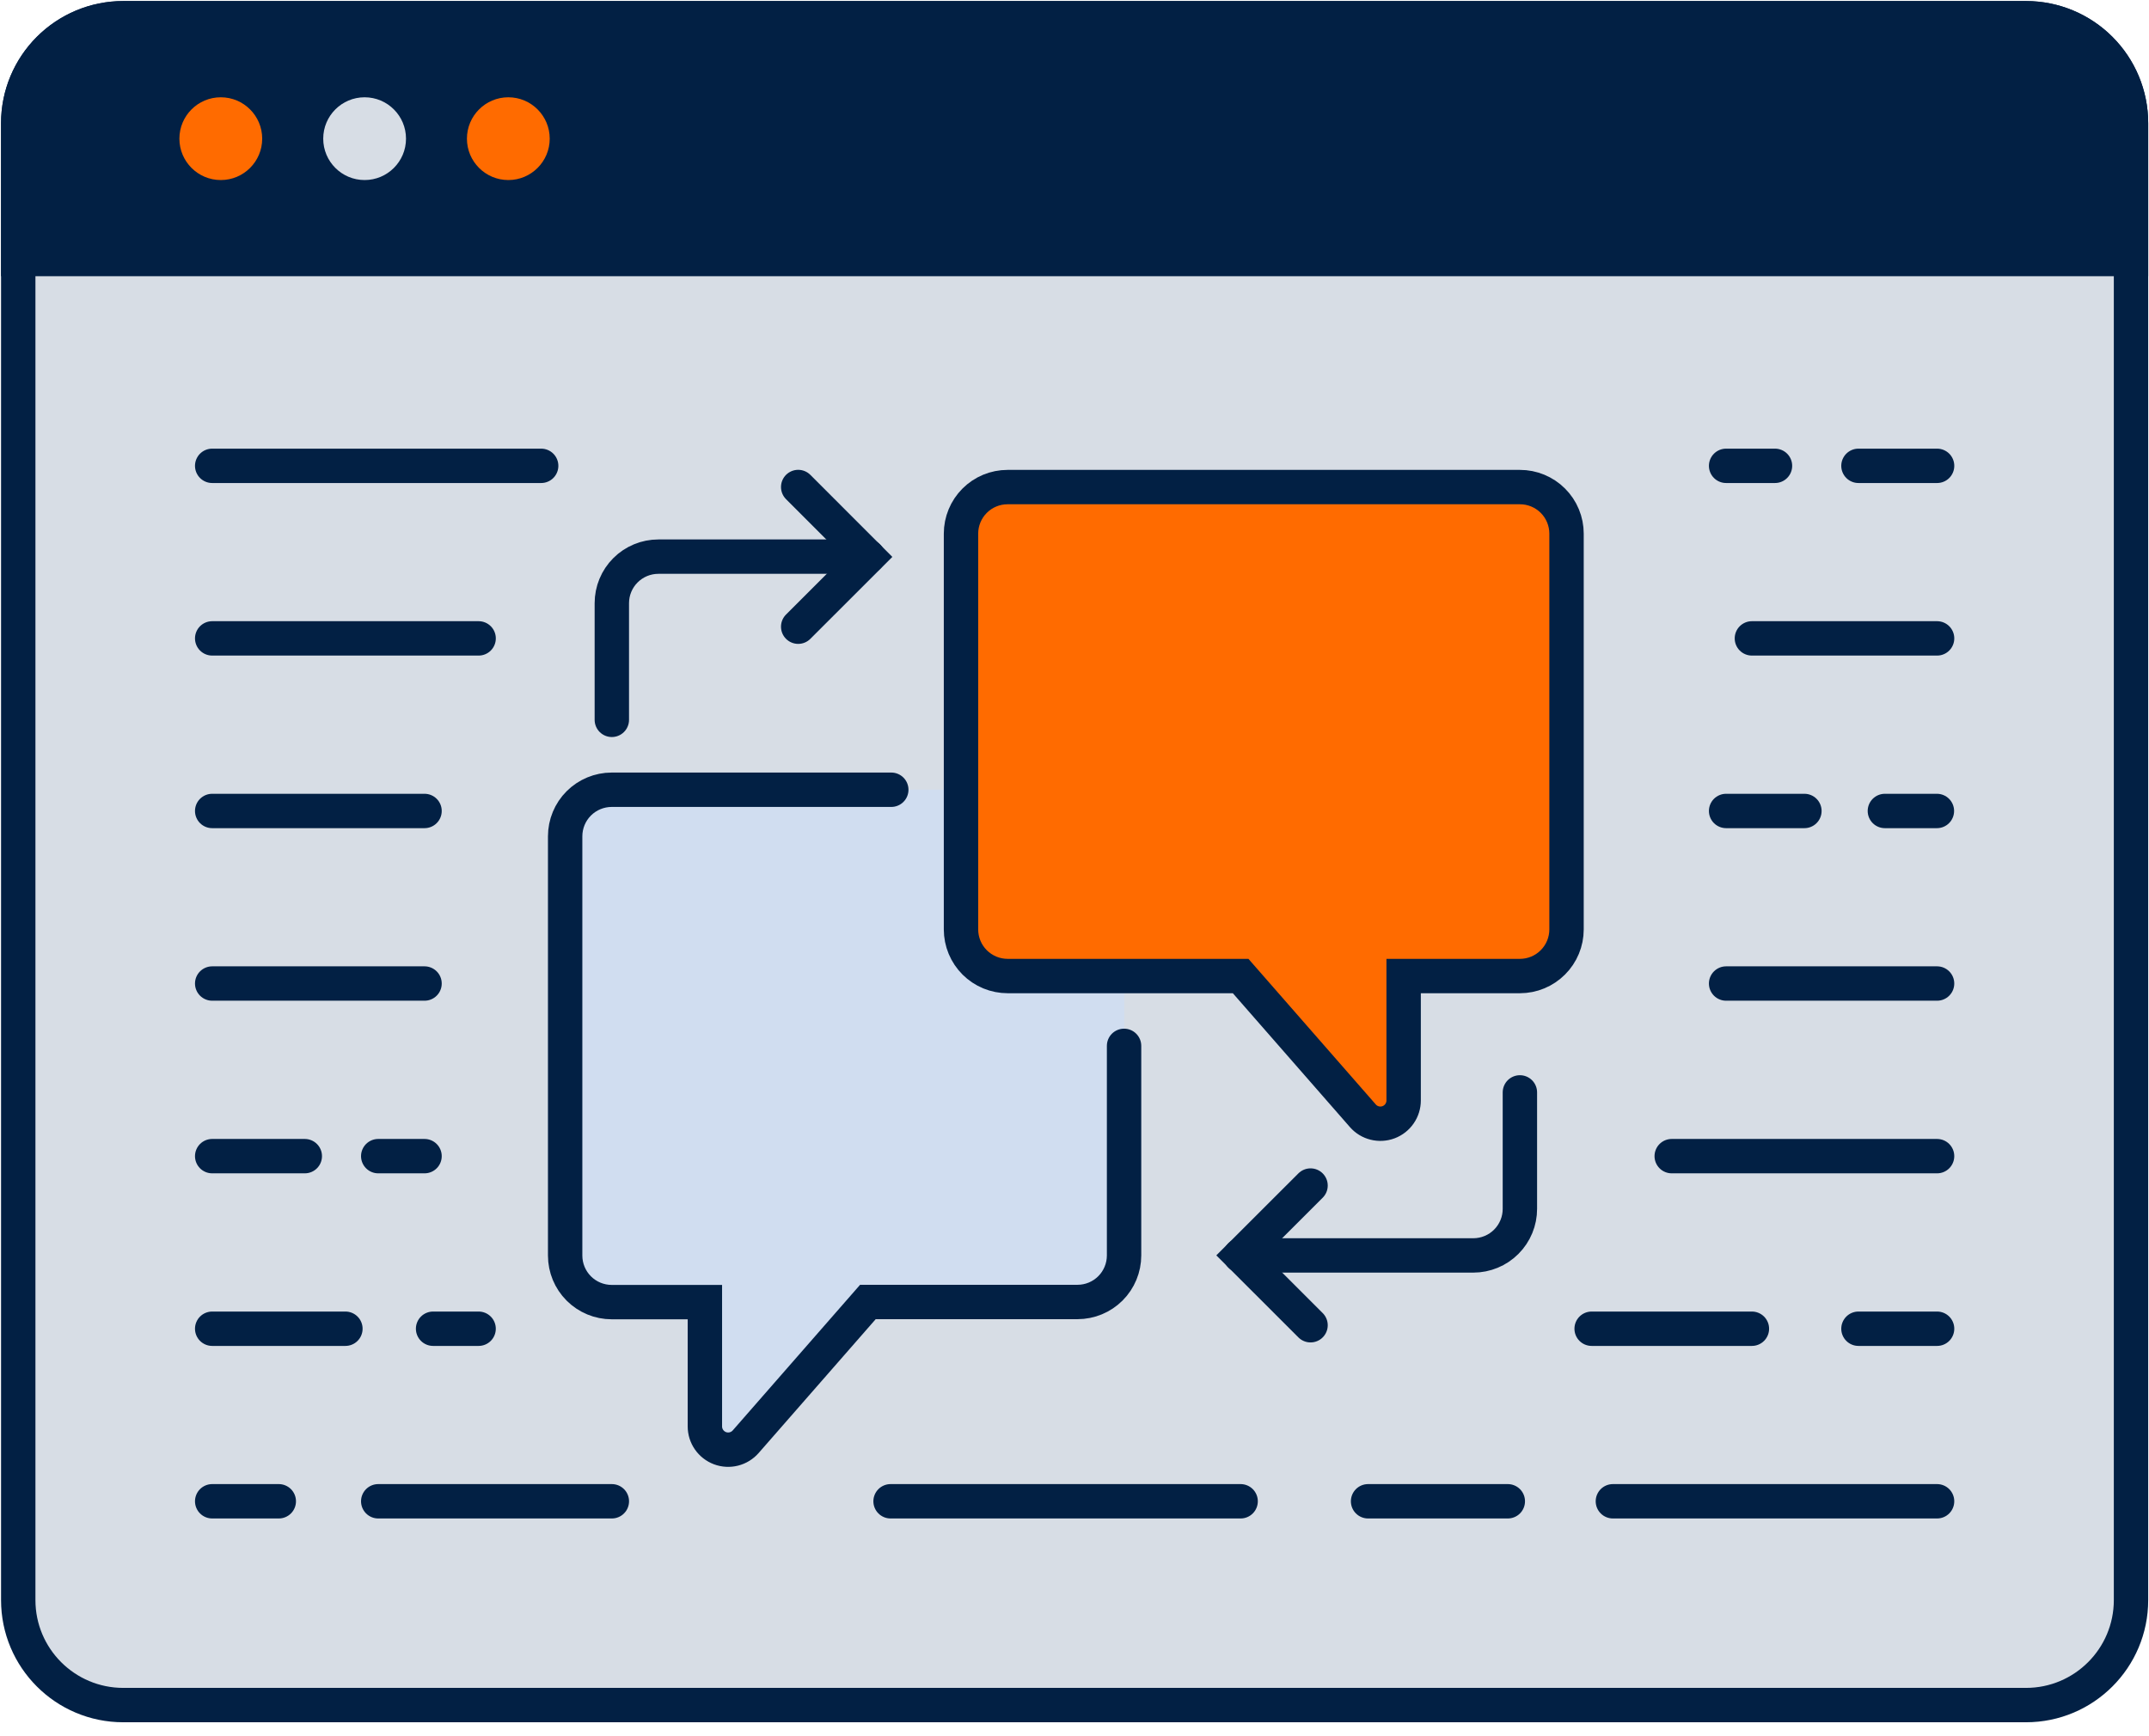
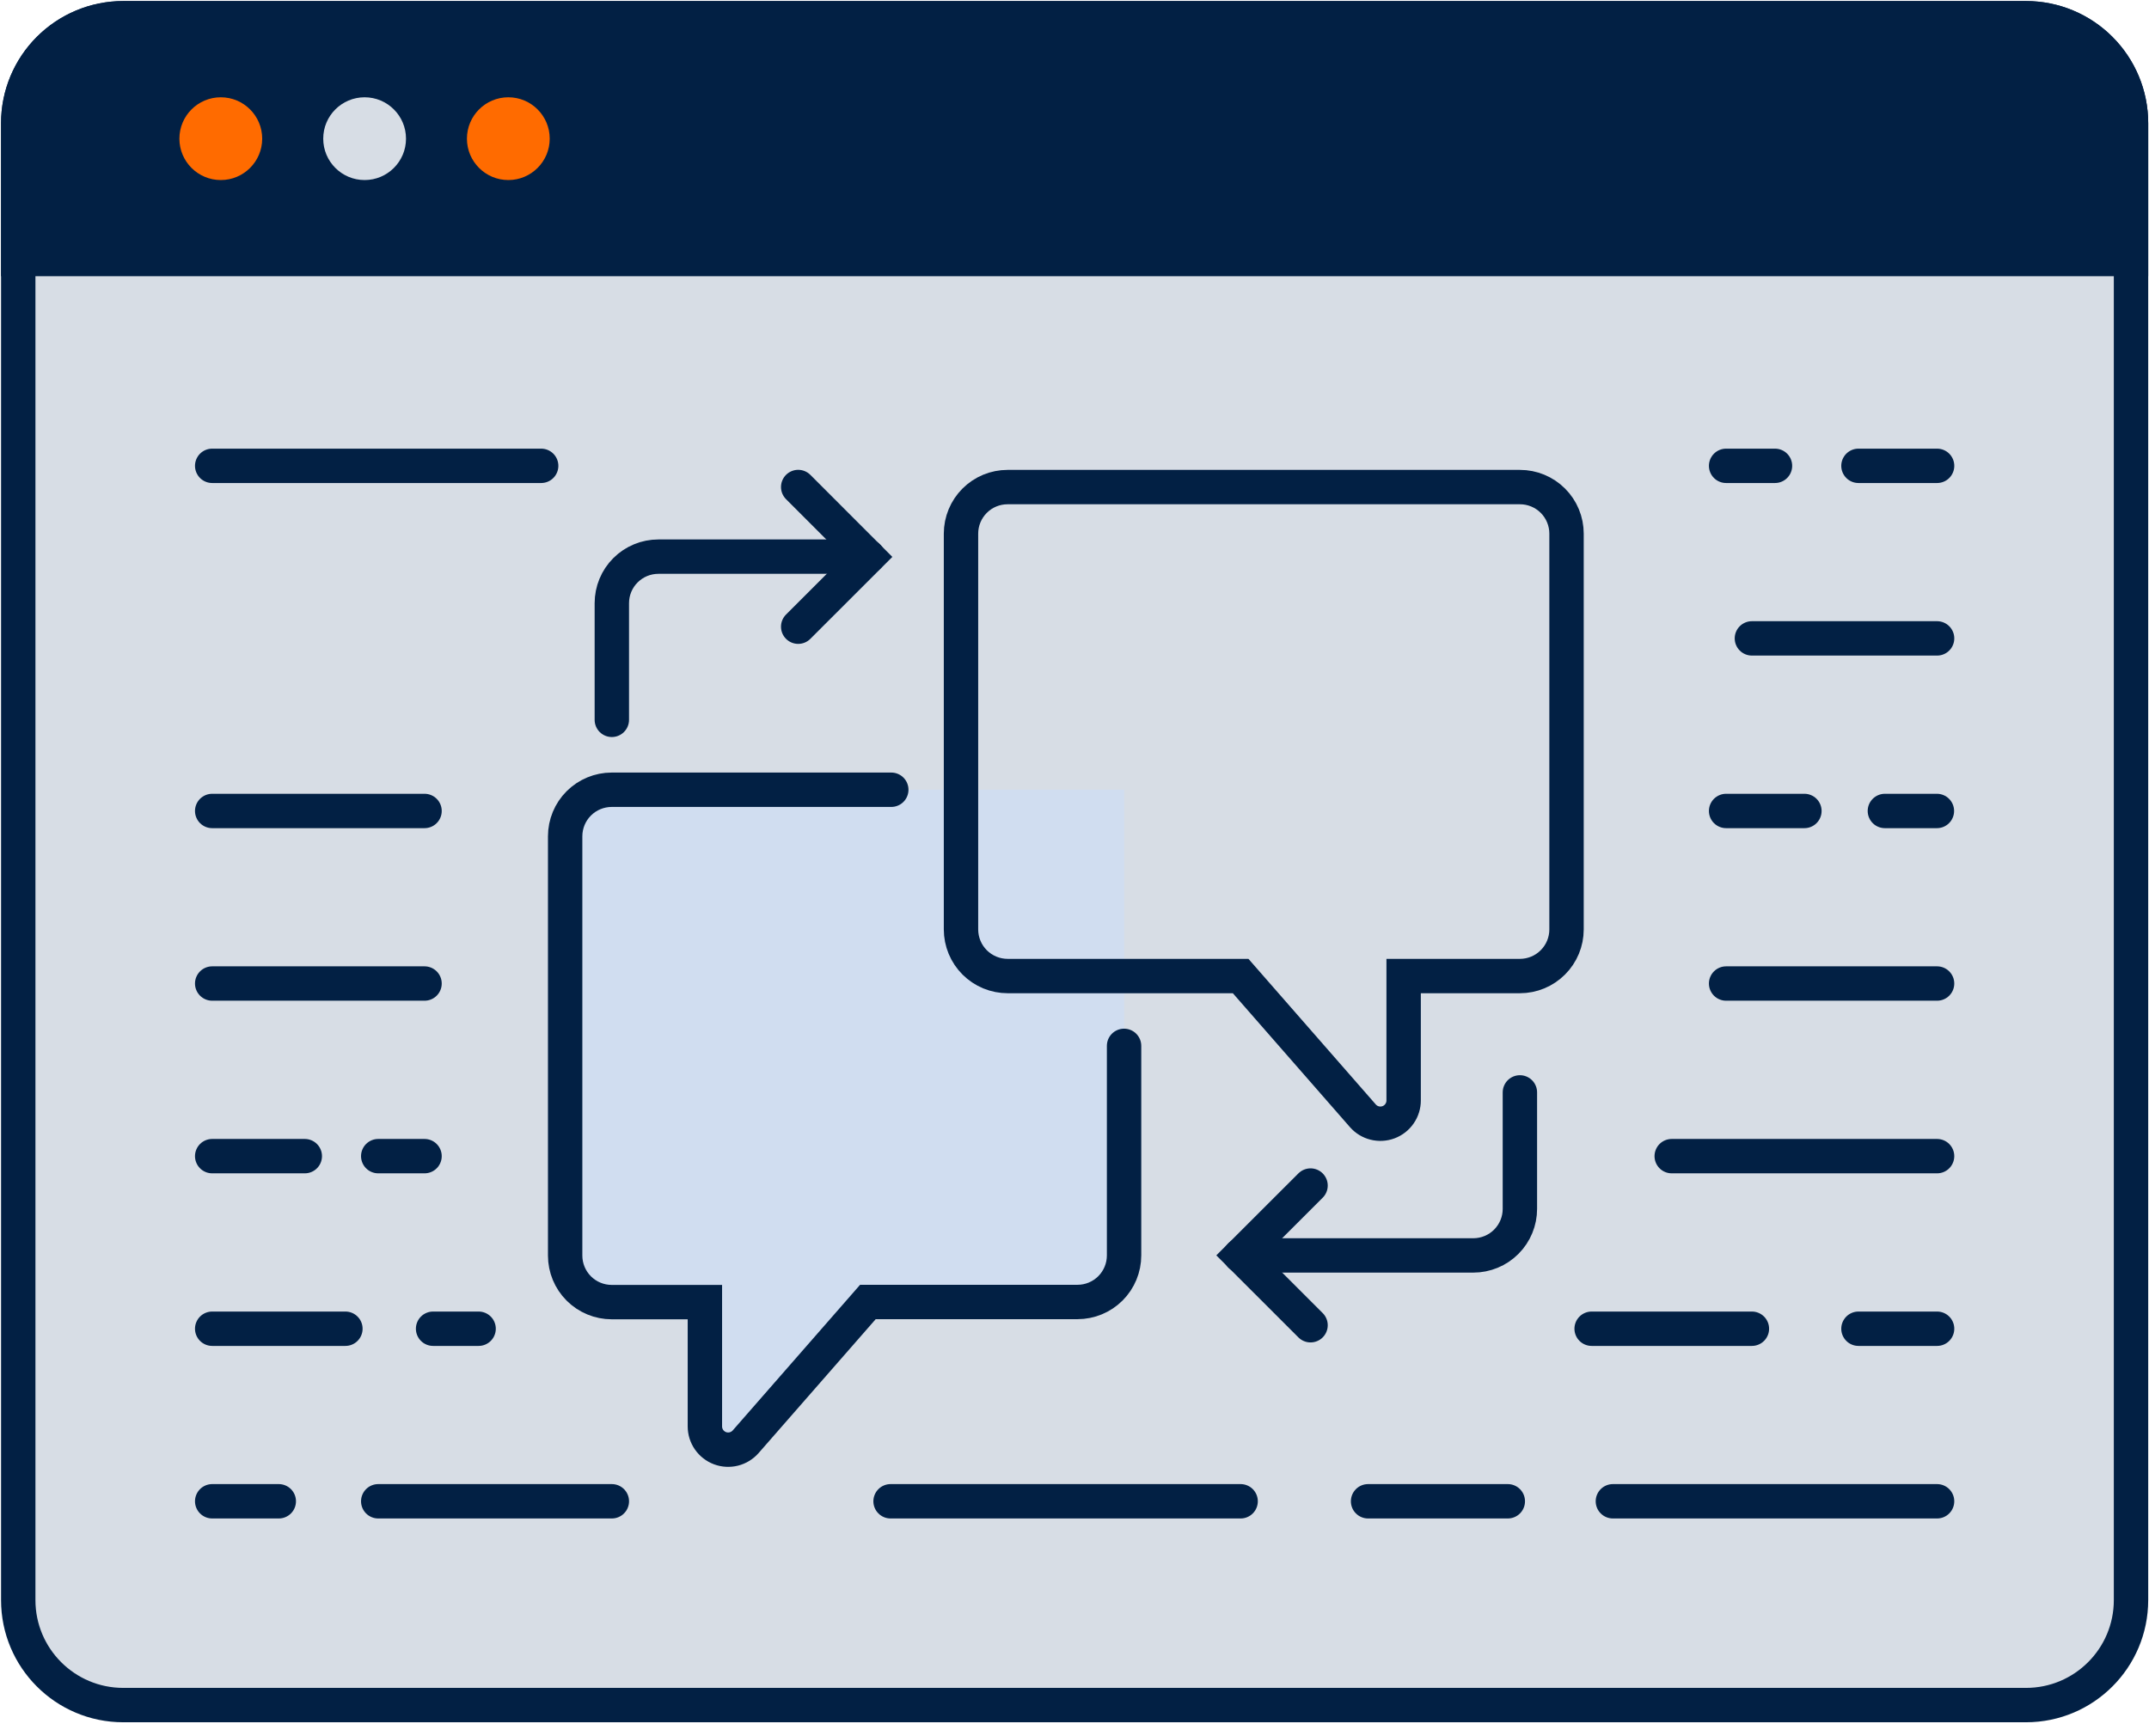
<svg xmlns="http://www.w3.org/2000/svg" width="125" height="101" viewBox="0 0 125 101" fill="none">
  <path d="M116.332 1.061H8.682C4.304 1.061 0.756 4.609 0.756 8.986V92.074C0.756 96.451 4.304 100 8.682 100H116.332C120.709 100 124.258 96.451 124.258 92.074V8.986C124.258 4.609 120.709 1.061 116.332 1.061Z" fill="#D7DDE5" />
  <path d="M5.574 1.061H119.439C120.717 1.061 121.942 1.569 122.845 2.473C123.749 3.376 124.257 4.601 124.258 5.879V15.07H0.756V5.879C0.756 5.246 0.88 4.62 1.123 4.035C1.365 3.45 1.72 2.919 2.167 2.472C2.615 2.024 3.146 1.669 3.73 1.427C4.315 1.185 4.942 1.061 5.574 1.061Z" fill="#022044" />
  <path d="M12.843 10.475C14.173 10.475 15.251 9.397 15.251 8.068C15.251 6.738 14.173 5.66 12.843 5.66C11.513 5.66 10.435 6.738 10.435 8.068C10.435 9.397 11.513 10.475 12.843 10.475Z" fill="#FF6B00" />
  <path d="M21.208 10.475C22.538 10.475 23.616 9.397 23.616 8.068C23.616 6.738 22.538 5.66 21.208 5.66C19.879 5.66 18.801 6.738 18.801 8.068C18.801 9.397 19.879 10.475 21.208 10.475Z" fill="#D7DDE5" />
  <path d="M29.568 10.475C30.897 10.475 31.975 9.397 31.975 8.068C31.975 6.738 30.897 5.66 29.568 5.66C28.238 5.66 27.16 6.738 27.16 8.068C27.16 9.397 28.238 10.475 29.568 10.475Z" fill="#FF6B00" />
  <path d="M117.846 1.061H7.169C3.796 1.061 1.061 3.796 1.061 7.169V93.092C1.061 96.466 3.796 99.201 7.169 99.201H117.846C121.219 99.201 123.954 96.466 123.954 93.092V7.169C123.954 3.796 121.219 1.061 117.846 1.061Z" stroke="#022044" stroke-width="2" stroke-miterlimit="10" stroke-linecap="round" />
  <path d="M7.169 1.061H117.846C119.466 1.061 121.02 1.704 122.165 2.85C123.311 3.995 123.954 5.549 123.954 7.169V15.07H1.061V7.169C1.061 5.549 1.704 3.995 2.85 2.85C3.995 1.704 5.549 1.061 7.169 1.061V1.061Z" stroke="#022044" stroke-width="2" stroke-miterlimit="10" stroke-linecap="round" />
  <path d="M65.391 60.847V73.04C65.391 73.758 65.105 74.447 64.597 74.955C64.09 75.463 63.401 75.748 62.682 75.748H50.49L43.38 83.879C43.199 84.086 42.959 84.233 42.692 84.3C42.425 84.367 42.144 84.351 41.886 84.254C41.629 84.157 41.407 83.984 41.25 83.758C41.093 83.532 41.009 83.263 41.008 82.988V75.748H35.589C35.233 75.748 34.881 75.678 34.553 75.542C34.224 75.406 33.925 75.207 33.674 74.955C33.422 74.704 33.223 74.405 33.087 74.076C32.951 73.748 32.881 73.396 32.881 73.04V48.647C32.881 48.292 32.951 47.94 33.087 47.611C33.223 47.283 33.422 46.984 33.674 46.733C33.925 46.481 34.224 46.282 34.553 46.146C34.881 46.01 35.233 45.94 35.589 45.94H65.391V60.847Z" fill="#D0DDF0" />
-   <path d="M59.295 56.786H72.853L79.959 64.916C80.141 65.123 80.382 65.269 80.649 65.336C80.916 65.403 81.197 65.386 81.455 65.289C81.713 65.192 81.935 65.019 82.092 64.793C82.249 64.566 82.334 64.298 82.334 64.022V56.786H89.115C89.833 56.785 90.522 56.499 91.03 55.99C91.537 55.482 91.823 54.793 91.823 54.074V31.046C91.823 30.328 91.537 29.639 91.029 29.131C90.522 28.623 89.833 28.338 89.115 28.338H59.313C58.594 28.338 57.905 28.623 57.397 29.131C56.889 29.639 56.602 30.327 56.602 31.046V54.074C56.602 54.79 56.886 55.476 57.391 55.984C57.895 56.492 58.58 56.78 59.295 56.786Z" fill="#FF6B00" />
  <path d="M35.588 41.88V35.093C35.588 34.374 35.873 33.686 36.381 33.178C36.889 32.67 37.578 32.385 38.296 32.385H50.489" stroke="#022044" stroke-width="2" stroke-miterlimit="10" stroke-linecap="round" />
  <path d="M46.428 28.334L50.49 32.4L46.428 36.461" stroke="#022044" stroke-width="2" stroke-miterlimit="10" stroke-linecap="round" />
  <path d="M88.407 63.555V70.328C88.408 70.684 88.338 71.037 88.202 71.365C88.066 71.694 87.867 71.993 87.615 72.245C87.364 72.497 87.065 72.697 86.736 72.833C86.407 72.969 86.055 73.04 85.699 73.04H72.152" stroke="#022044" stroke-width="2" stroke-miterlimit="10" stroke-linecap="round" />
  <path d="M76.23 77.102L72.164 73.037L76.23 68.975" stroke="#022044" stroke-width="2" stroke-miterlimit="10" stroke-linecap="round" />
  <path d="M58.617 56.786H72.164L79.273 64.916C79.455 65.124 79.695 65.271 79.963 65.337C80.23 65.404 80.511 65.388 80.769 65.291C81.027 65.194 81.249 65.02 81.405 64.793C81.562 64.567 81.646 64.298 81.645 64.022V56.786H88.408C89.127 56.786 89.817 56.5 90.325 55.991C90.834 55.483 91.12 54.793 91.12 54.074V31.046C91.12 30.69 91.049 30.337 90.913 30.009C90.777 29.68 90.577 29.381 90.325 29.13C90.073 28.878 89.774 28.679 89.445 28.543C89.117 28.407 88.764 28.337 88.408 28.338H58.606C57.888 28.338 57.199 28.623 56.692 29.131C56.184 29.639 55.898 30.328 55.898 31.046V54.074C55.898 54.431 55.969 54.784 56.105 55.113C56.242 55.443 56.443 55.742 56.695 55.994C56.948 56.246 57.247 56.445 57.577 56.581C57.907 56.717 58.26 56.786 58.617 56.786V56.786Z" stroke="#022044" stroke-width="2" stroke-miterlimit="10" stroke-linecap="round" />
  <path d="M51.843 45.947H35.581C34.863 45.947 34.174 46.233 33.666 46.74C33.158 47.248 32.873 47.937 32.873 48.655V73.048C32.873 73.766 33.158 74.455 33.666 74.963C34.174 75.471 34.863 75.756 35.581 75.756H41.001V82.989C41.001 83.264 41.085 83.533 41.242 83.759C41.399 83.985 41.621 84.158 41.878 84.255C42.136 84.352 42.417 84.368 42.684 84.301C42.951 84.234 43.191 84.087 43.373 83.88L50.482 75.749H62.675C63.393 75.749 64.082 75.464 64.59 74.956C65.097 74.448 65.383 73.759 65.383 73.041V60.848" stroke="#022044" stroke-width="2" stroke-miterlimit="10" stroke-linecap="round" />
  <path d="M12.342 27.102H31.478" stroke="#022044" stroke-width="2" stroke-miterlimit="10" stroke-linecap="round" />
-   <path d="M12.342 37.141H27.84" stroke="#022044" stroke-width="2" stroke-miterlimit="10" stroke-linecap="round" />
  <path d="M12.342 47.182H24.694" stroke="#022044" stroke-width="2" stroke-miterlimit="10" stroke-linecap="round" />
  <path d="M12.342 57.221H24.694" stroke="#022044" stroke-width="2" stroke-miterlimit="10" stroke-linecap="round" />
  <path d="M12.342 67.264H17.729" stroke="#022044" stroke-width="2" stroke-miterlimit="10" stroke-linecap="round" />
  <path d="M22 67.264H24.694" stroke="#022044" stroke-width="2" stroke-miterlimit="10" stroke-linecap="round" />
  <path d="M12.342 77.305H20.091" stroke="#022044" stroke-width="2" stroke-miterlimit="10" stroke-linecap="round" />
  <path d="M25.191 77.305H27.839" stroke="#022044" stroke-width="2" stroke-miterlimit="10" stroke-linecap="round" />
  <path d="M12.342 87.344H16.216" stroke="#022044" stroke-width="2" stroke-miterlimit="10" stroke-linecap="round" />
  <path d="M22 87.344H35.589" stroke="#022044" stroke-width="2" stroke-miterlimit="10" stroke-linecap="round" />
  <path d="M51.801 87.344H72.163" stroke="#022044" stroke-width="2" stroke-miterlimit="10" stroke-linecap="round" />
  <path d="M79.576 87.344H87.704" stroke="#022044" stroke-width="2" stroke-miterlimit="10" stroke-linecap="round" />
  <path d="M112.674 27.102H108.1" stroke="#022044" stroke-width="2" stroke-miterlimit="10" stroke-linecap="round" />
  <path d="M103.245 27.102H100.402" stroke="#022044" stroke-width="2" stroke-miterlimit="10" stroke-linecap="round" />
  <path d="M112.674 37.141H101.902" stroke="#022044" stroke-width="2" stroke-miterlimit="10" stroke-linecap="round" />
  <path d="M104.956 47.182H100.402" stroke="#022044" stroke-width="2" stroke-miterlimit="10" stroke-linecap="round" />
  <path d="M112.663 47.182H109.637" stroke="#022044" stroke-width="2" stroke-miterlimit="10" stroke-linecap="round" />
  <path d="M112.673 57.221H100.402" stroke="#022044" stroke-width="2" stroke-miterlimit="10" stroke-linecap="round" />
  <path d="M112.673 67.264H97.238" stroke="#022044" stroke-width="2" stroke-miterlimit="10" stroke-linecap="round" />
  <path d="M112.674 77.305H108.1" stroke="#022044" stroke-width="2" stroke-miterlimit="10" stroke-linecap="round" />
  <path d="M101.902 77.305H92.58" stroke="#022044" stroke-width="2" stroke-miterlimit="10" stroke-linecap="round" />
  <path d="M112.673 87.344H93.816" stroke="#022044" stroke-width="2" stroke-miterlimit="10" stroke-linecap="round" />
</svg>